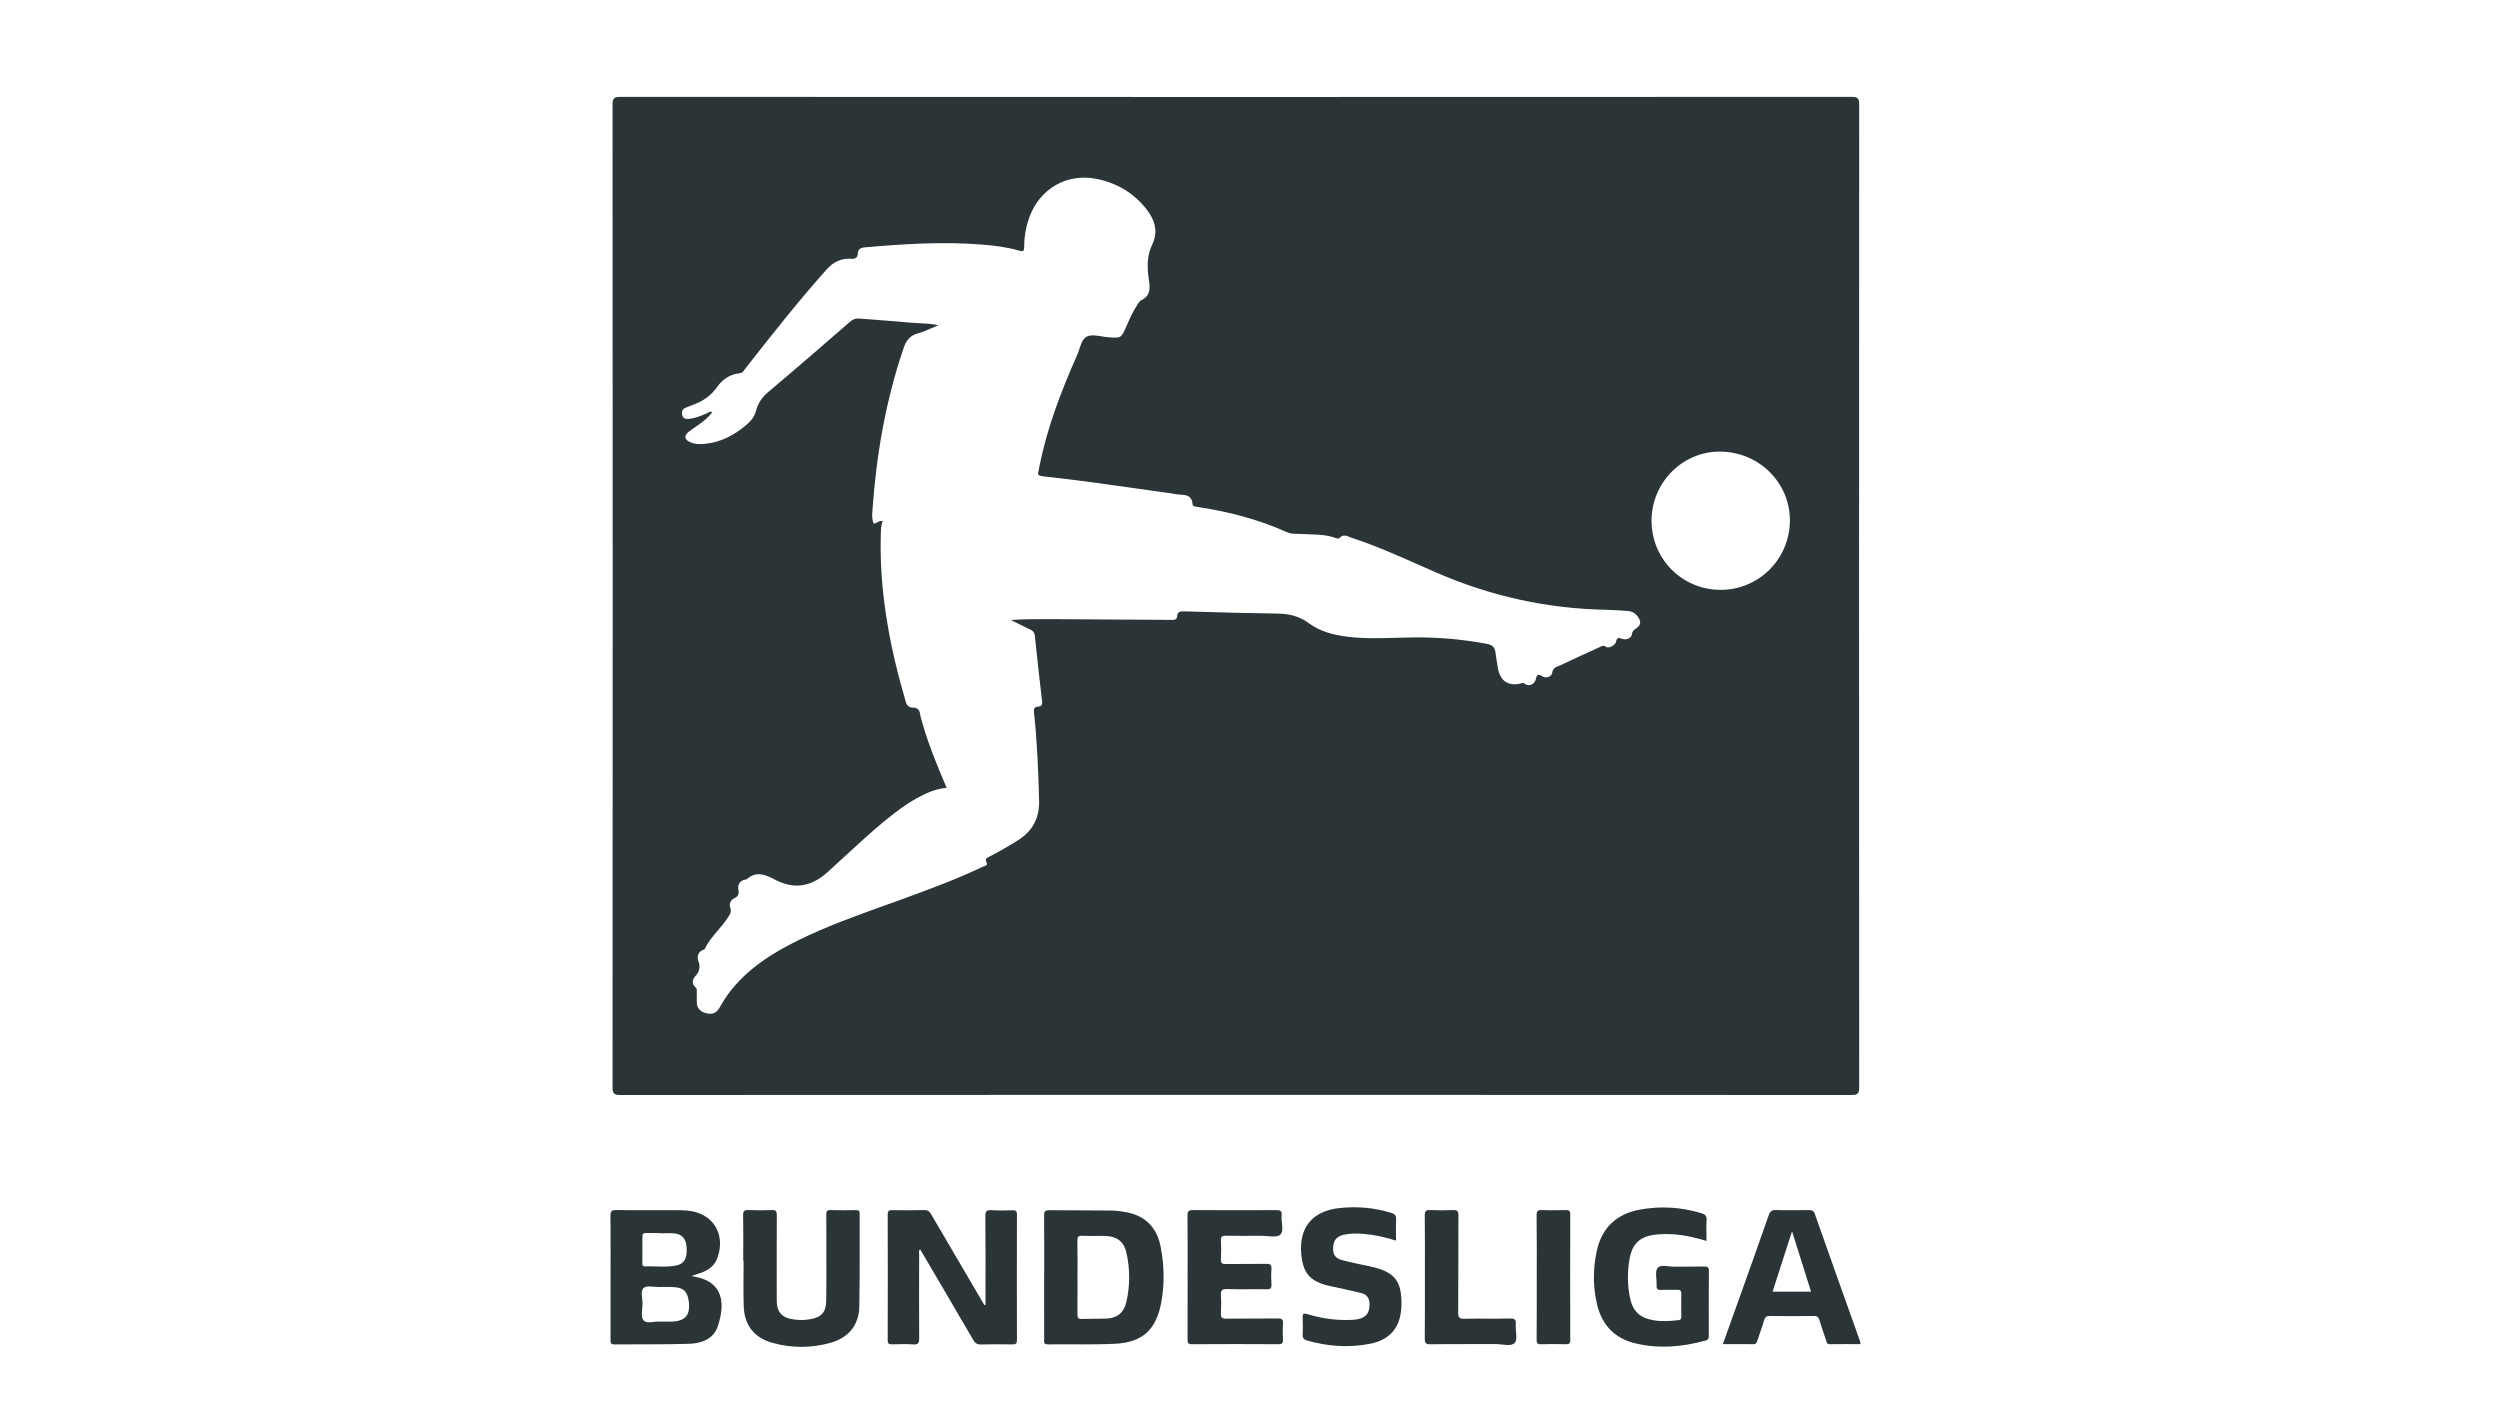
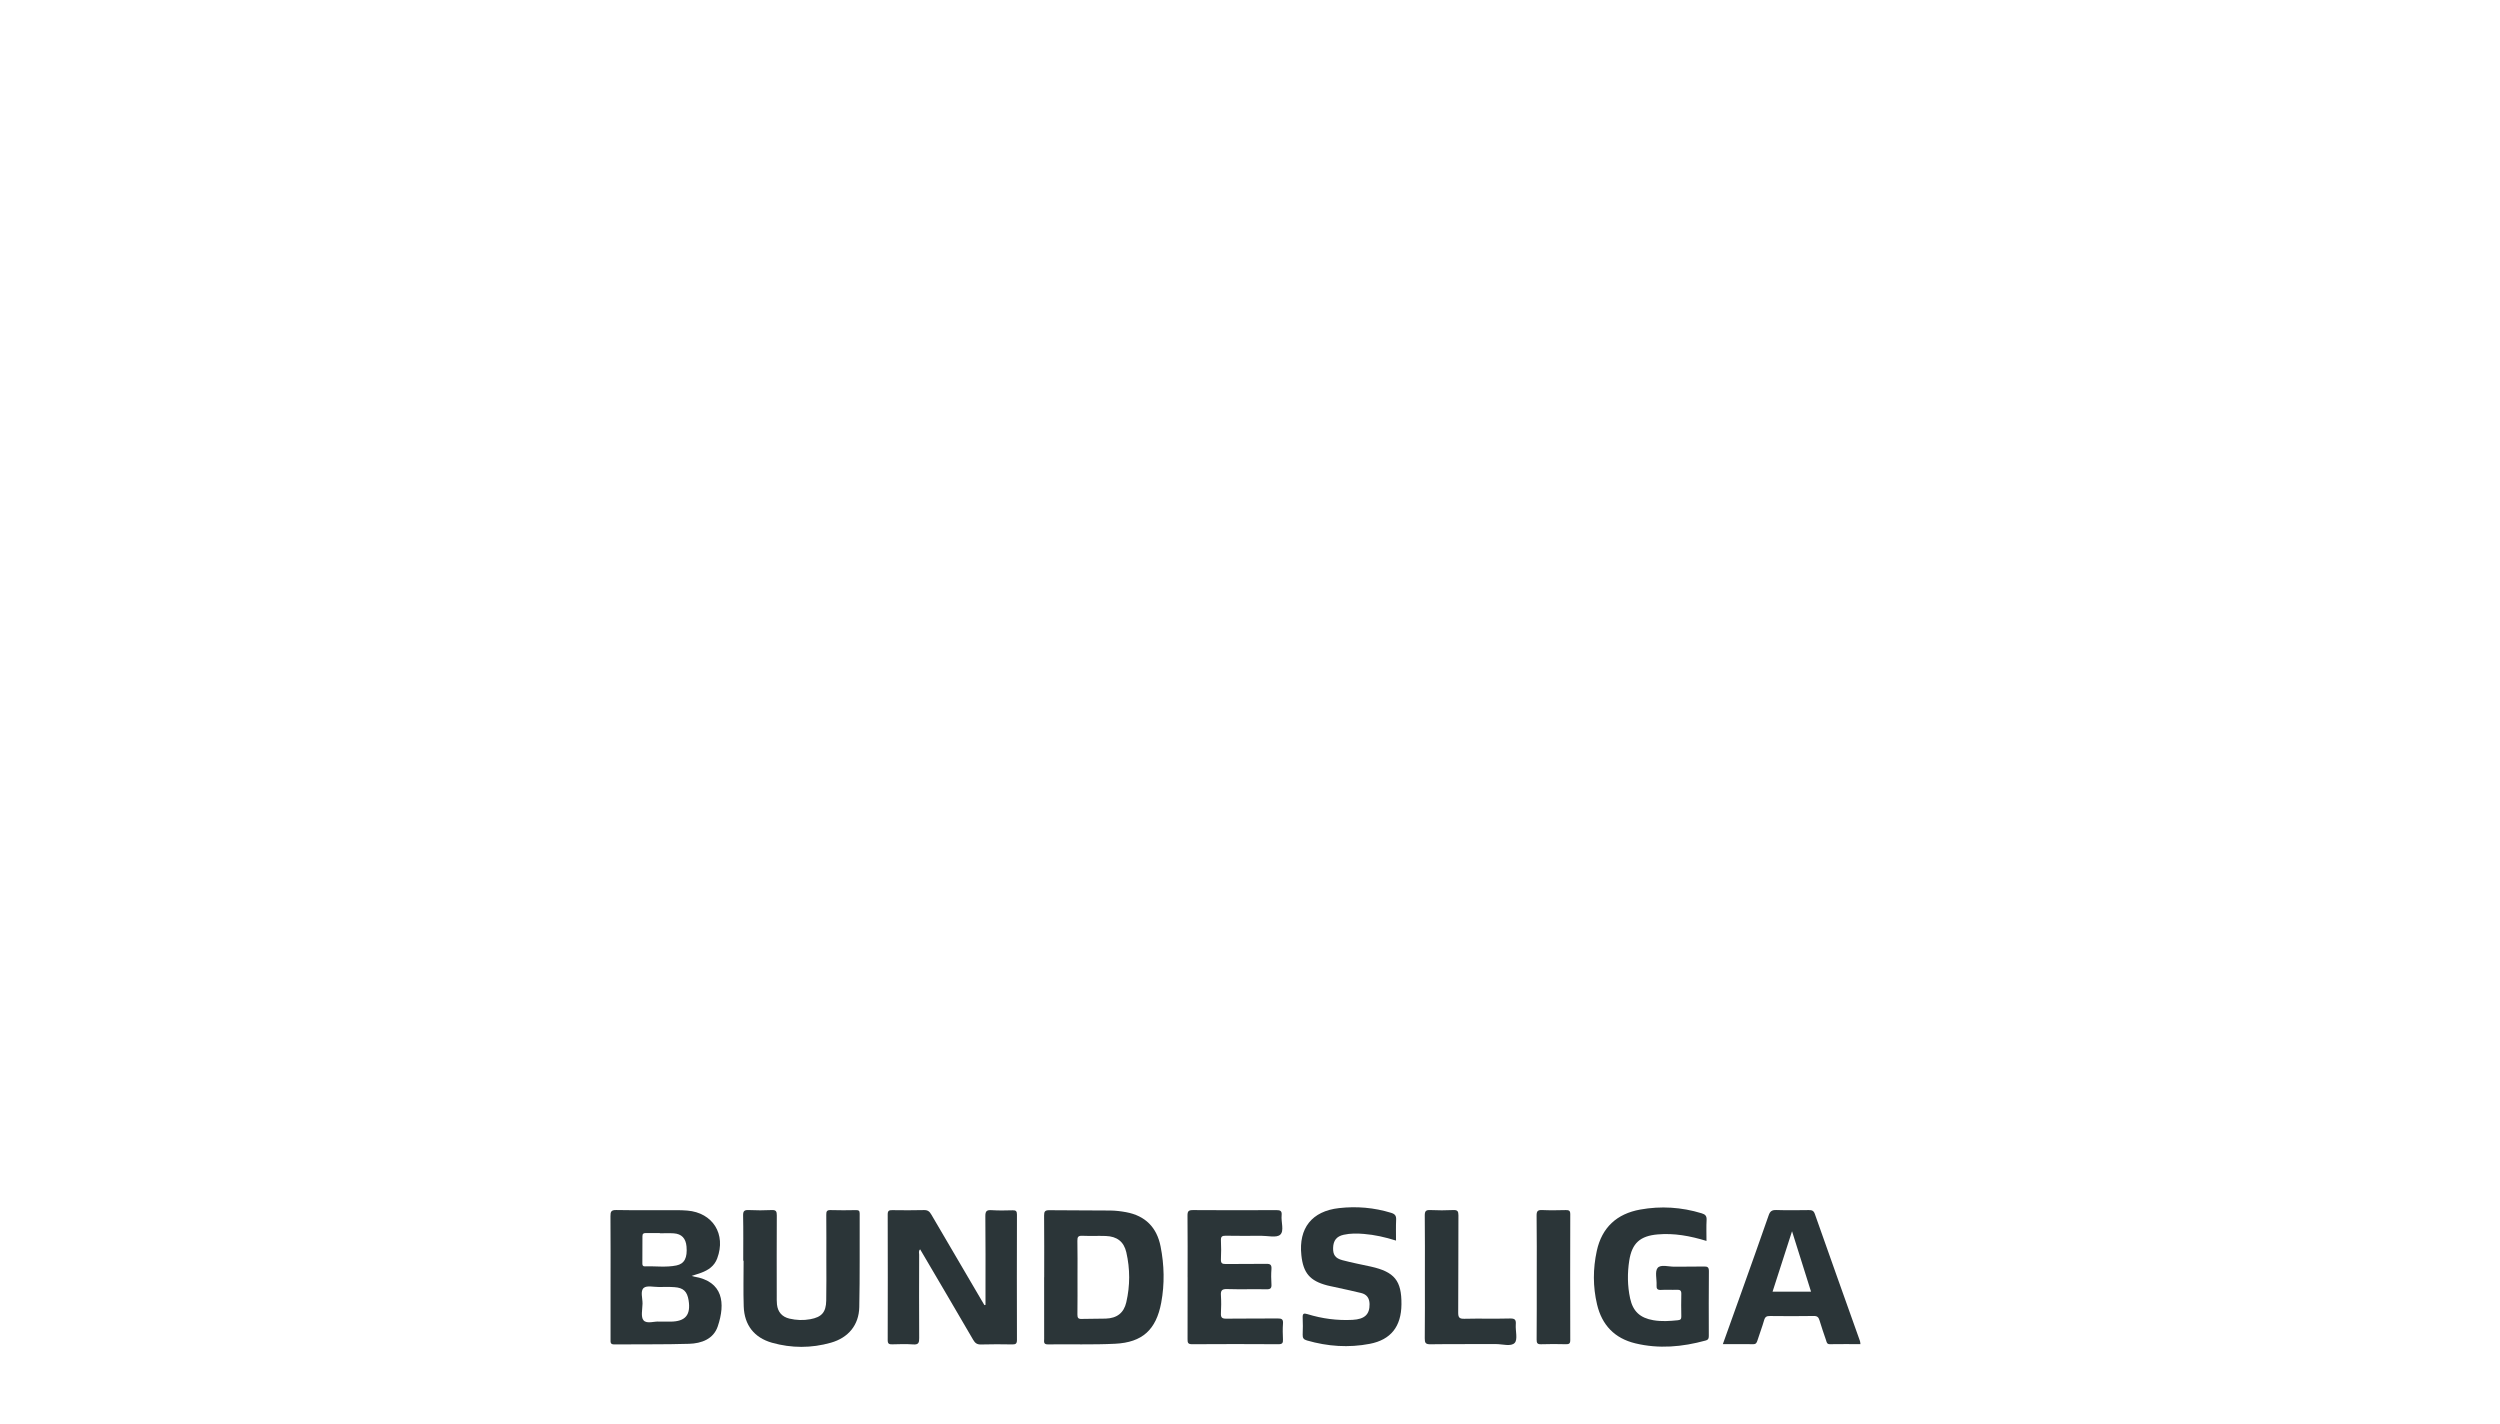
<svg xmlns="http://www.w3.org/2000/svg" width="86" height="49" viewBox="0 0 86 49" fill="none">
  <path d="M33.901 44.888V44.484C33.901 43.602 33.906 42.719 33.896 41.837C33.894 41.658 33.947 41.618 34.115 41.63C34.354 41.645 34.595 41.641 34.836 41.634C34.951 41.63 34.983 41.668 34.983 41.783C34.979 43.219 34.979 44.656 34.983 46.092C34.984 46.222 34.939 46.251 34.82 46.248C34.463 46.242 34.106 46.239 33.749 46.25C33.613 46.254 33.544 46.205 33.478 46.091C32.875 45.054 32.266 44.02 31.653 42.977C31.59 43.036 31.619 43.104 31.619 43.162C31.616 44.117 31.614 45.072 31.62 46.028C31.622 46.188 31.597 46.263 31.412 46.248C31.173 46.23 30.931 46.239 30.691 46.245C30.584 46.248 30.537 46.226 30.537 46.103C30.541 44.66 30.541 43.215 30.537 41.772C30.537 41.649 30.585 41.627 30.692 41.629C31.056 41.633 31.42 41.637 31.784 41.627C31.914 41.623 31.976 41.675 32.037 41.78C32.608 42.761 33.183 43.738 33.758 44.717C33.793 44.777 33.828 44.836 33.864 44.896C33.876 44.893 33.888 44.89 33.901 44.888Z" fill="#2B3538" />
  <path d="M23.877 43.915C23.863 43.912 23.85 43.907 23.794 43.891C23.933 43.845 24.03 43.817 24.124 43.782C24.37 43.69 24.574 43.552 24.672 43.289C24.983 42.458 24.522 41.717 23.644 41.644C23.52 41.633 23.396 41.631 23.273 41.63C22.581 41.629 21.889 41.637 21.198 41.625C21.022 41.622 20.999 41.685 21 41.838C21.007 42.654 21.003 43.47 21.003 44.286C21.003 44.884 21.003 45.481 21.003 46.079C21.003 46.169 20.99 46.249 21.129 46.248C21.988 46.239 22.848 46.254 23.706 46.227C24.128 46.214 24.543 46.066 24.691 45.627C24.959 44.833 24.881 44.082 23.877 43.915ZM22.1 42.526C22.099 42.437 22.141 42.416 22.22 42.417C22.38 42.42 22.539 42.418 22.699 42.418V42.425C22.859 42.425 23.02 42.416 23.179 42.427C23.449 42.446 23.591 42.599 23.616 42.878C23.65 43.265 23.548 43.475 23.267 43.532C22.909 43.605 22.543 43.55 22.181 43.563C22.113 43.566 22.097 43.523 22.097 43.465C22.099 43.152 22.102 42.839 22.1 42.526ZM23.07 45.464C22.953 45.465 22.837 45.464 22.685 45.464C22.52 45.442 22.252 45.555 22.137 45.418C22.038 45.302 22.099 45.043 22.103 44.848C22.107 44.66 22.019 44.413 22.144 44.304C22.251 44.213 22.491 44.275 22.672 44.273C22.847 44.271 23.022 44.266 23.197 44.278C23.508 44.298 23.638 44.424 23.688 44.731C23.768 45.234 23.579 45.459 23.07 45.464Z" fill="#2B3538" />
  <path d="M39.924 42.877C39.795 42.224 39.399 41.821 38.738 41.699C38.56 41.666 38.377 41.644 38.196 41.642C37.496 41.633 36.797 41.641 36.097 41.631C35.95 41.629 35.916 41.674 35.917 41.815C35.924 42.522 35.92 43.229 35.92 43.937H35.918C35.918 44.644 35.918 45.351 35.919 46.059C35.919 46.148 35.886 46.249 36.046 46.247C36.819 46.237 37.592 46.263 38.363 46.225C39.3 46.178 39.772 45.742 39.946 44.812C40.066 44.168 40.051 43.519 39.924 42.877ZM38.745 44.796C38.66 45.167 38.421 45.347 38.04 45.36C37.764 45.37 37.486 45.361 37.209 45.371C37.092 45.376 37.062 45.333 37.063 45.221C37.069 44.791 37.066 44.36 37.066 43.929C37.066 43.499 37.071 43.098 37.062 42.682C37.059 42.549 37.094 42.505 37.231 42.511C37.501 42.523 37.771 42.509 38.04 42.518C38.424 42.532 38.661 42.711 38.746 43.082C38.876 43.651 38.876 44.227 38.745 44.796Z" fill="#2B3538" />
  <path d="M58.703 42.688C58.138 42.515 57.59 42.414 57.023 42.464C56.423 42.516 56.142 42.763 56.047 43.359C55.979 43.793 55.983 44.232 56.076 44.664C56.173 45.112 56.42 45.337 56.872 45.415C57.156 45.465 57.438 45.445 57.721 45.416C57.821 45.406 57.838 45.367 57.837 45.28C57.832 45.025 57.83 44.769 57.837 44.514C57.841 44.397 57.798 44.363 57.686 44.368C57.504 44.376 57.321 44.362 57.14 44.373C57.01 44.38 56.979 44.331 56.986 44.212C56.998 44.009 56.921 43.744 57.021 43.618C57.127 43.486 57.403 43.578 57.604 43.574C57.939 43.568 58.275 43.576 58.61 43.568C58.735 43.565 58.788 43.587 58.786 43.732C58.778 44.468 58.782 45.205 58.783 45.941C58.783 46.027 58.779 46.086 58.671 46.115C57.872 46.334 57.068 46.408 56.255 46.211C55.543 46.039 55.107 45.583 54.939 44.874C54.794 44.263 54.796 43.647 54.929 43.033C55.105 42.221 55.622 41.754 56.423 41.609C57.135 41.48 57.843 41.525 58.539 41.738C58.662 41.775 58.714 41.83 58.707 41.965C58.694 42.197 58.703 42.431 58.703 42.688Z" fill="#2B3538" />
  <path d="M25.567 43.368C25.567 42.85 25.574 42.332 25.563 41.815C25.559 41.655 25.61 41.619 25.759 41.626C26.021 41.638 26.284 41.639 26.546 41.626C26.697 41.618 26.723 41.675 26.722 41.812C26.717 42.73 26.719 43.649 26.72 44.568C26.72 44.67 26.717 44.773 26.728 44.874C26.756 45.134 26.905 45.302 27.159 45.361C27.395 45.416 27.635 45.425 27.874 45.381C28.265 45.309 28.414 45.144 28.422 44.745C28.432 44.271 28.426 43.797 28.426 43.322C28.426 42.812 28.429 42.301 28.424 41.791C28.423 41.678 28.439 41.622 28.573 41.627C28.864 41.637 29.157 41.633 29.448 41.628C29.54 41.627 29.574 41.651 29.573 41.749C29.568 42.821 29.582 43.894 29.559 44.965C29.546 45.583 29.183 46.018 28.583 46.189C27.91 46.38 27.229 46.38 26.556 46.19C25.945 46.016 25.606 45.582 25.584 44.944C25.566 44.419 25.58 43.894 25.58 43.369C25.576 43.369 25.571 43.369 25.567 43.369L25.567 43.368Z" fill="#2B3538" />
  <path d="M63.984 46.135C63.465 44.676 62.943 43.219 62.43 41.759C62.387 41.639 62.323 41.627 62.22 41.627C61.849 41.631 61.477 41.637 61.105 41.625C60.957 41.621 60.891 41.664 60.842 41.807C60.54 42.679 60.228 43.547 59.918 44.417C59.704 45.018 59.488 45.618 59.266 46.238C59.628 46.238 59.969 46.235 60.31 46.24C60.405 46.241 60.43 46.193 60.455 46.115C60.529 45.88 60.619 45.649 60.687 45.411C60.72 45.297 60.775 45.269 60.887 45.271C61.39 45.277 61.892 45.278 62.395 45.27C62.514 45.268 62.559 45.314 62.59 45.417C62.659 45.647 62.737 45.873 62.815 46.1C62.837 46.164 62.84 46.242 62.947 46.24C63.295 46.234 63.642 46.238 63.999 46.238C63.992 46.191 63.993 46.161 63.984 46.135ZM60.976 44.434C61.196 43.752 61.413 43.078 61.646 42.355C61.875 43.083 62.086 43.752 62.3 44.434H60.976Z" fill="#2B3538" />
  <path d="M40.853 43.94C40.853 43.233 40.858 42.525 40.85 41.818C40.848 41.664 40.889 41.626 41.041 41.627C41.996 41.634 42.95 41.633 43.905 41.628C44.043 41.627 44.103 41.655 44.088 41.806C44.064 42.035 44.184 42.343 44.039 42.474C43.913 42.588 43.611 42.51 43.386 42.511C42.978 42.514 42.57 42.516 42.162 42.509C42.042 42.508 41.994 42.537 42 42.666C42.01 42.885 42.01 43.104 42 43.322C41.995 43.446 42.034 43.484 42.159 43.482C42.625 43.475 43.092 43.485 43.558 43.476C43.702 43.473 43.748 43.512 43.738 43.656C43.725 43.831 43.726 44.007 43.738 44.181C43.747 44.319 43.7 44.354 43.566 44.351C43.114 44.343 42.662 44.358 42.211 44.344C42.031 44.338 41.988 44.398 42 44.564C42.013 44.768 42.011 44.973 42 45.177C41.993 45.317 42.032 45.364 42.181 45.362C42.771 45.353 43.361 45.362 43.951 45.355C44.087 45.354 44.147 45.378 44.135 45.531C44.121 45.712 44.126 45.895 44.134 46.077C44.139 46.193 44.116 46.241 43.983 46.241C42.992 46.235 42.001 46.234 41.01 46.241C40.86 46.243 40.851 46.182 40.852 46.063C40.856 45.355 40.854 44.648 40.854 43.941L40.853 43.94Z" fill="#2B3538" />
  <path d="M48.023 42.676C47.649 42.558 47.288 42.477 46.917 42.447C46.684 42.427 46.451 42.425 46.222 42.476C45.977 42.531 45.867 42.673 45.859 42.926C45.852 43.163 45.931 43.285 46.181 43.351C46.503 43.437 46.832 43.499 47.159 43.571C47.972 43.753 48.217 44.056 48.21 44.868C48.204 45.629 47.848 46.088 47.12 46.228C46.393 46.368 45.671 46.318 44.959 46.112C44.845 46.079 44.808 46.028 44.812 45.914C44.82 45.718 44.821 45.52 44.812 45.324C44.807 45.187 44.847 45.166 44.976 45.206C45.481 45.362 45.999 45.43 46.527 45.403C46.946 45.381 47.119 45.214 47.113 44.86C47.109 44.656 47.017 44.526 46.822 44.479C46.512 44.404 46.199 44.338 45.887 44.269C45.809 44.251 45.73 44.238 45.653 44.217C45.061 44.061 44.832 43.792 44.767 43.181C44.668 42.248 45.129 41.664 46.061 41.559C46.668 41.49 47.266 41.541 47.854 41.721C47.994 41.764 48.033 41.826 48.027 41.963C48.016 42.189 48.023 42.416 48.023 42.676Z" fill="#2B3538" />
  <path d="M49.016 43.938C49.016 43.231 49.021 42.524 49.012 41.817C49.01 41.663 49.051 41.618 49.204 41.626C49.466 41.639 49.729 41.638 49.99 41.626C50.136 41.619 50.17 41.666 50.17 41.807C50.164 42.922 50.17 44.037 50.162 45.152C50.161 45.322 50.202 45.37 50.374 45.366C50.898 45.353 51.422 45.37 51.946 45.356C52.118 45.352 52.155 45.405 52.143 45.562C52.127 45.779 52.216 46.073 52.107 46.194C51.981 46.333 51.683 46.235 51.46 46.236C50.71 46.241 49.96 46.232 49.21 46.243C49.038 46.246 49.01 46.193 49.012 46.037C49.02 45.337 49.016 44.638 49.016 43.938Z" fill="#2B3538" />
  <path d="M52.864 43.937C52.864 43.23 52.869 42.522 52.859 41.815C52.857 41.657 52.905 41.619 53.054 41.626C53.324 41.638 53.594 41.633 53.863 41.627C53.967 41.626 54.018 41.642 54.017 41.767C54.013 43.211 54.013 44.655 54.017 46.099C54.018 46.22 53.975 46.243 53.867 46.241C53.583 46.234 53.298 46.232 53.014 46.242C52.886 46.246 52.859 46.202 52.86 46.081C52.866 45.367 52.864 44.652 52.864 43.937Z" fill="#2B3538" />
-   <path fill-rule="evenodd" clip-rule="evenodd" d="M39.675 37.663C40.622 37.663 41.568 37.663 42.514 37.663C43.461 37.663 44.407 37.663 45.353 37.663C51.464 37.663 57.575 37.663 63.686 37.668C63.906 37.669 63.956 37.617 63.956 37.398C63.95 26.132 63.95 14.867 63.956 3.602C63.956 3.382 63.905 3.332 63.685 3.332C49.571 3.338 35.456 3.338 21.342 3.332C21.121 3.332 21.072 3.385 21.072 3.603C21.078 14.868 21.078 26.134 21.072 37.399C21.072 37.62 21.124 37.668 21.343 37.668C27.454 37.663 33.565 37.663 39.675 37.663ZM31.693 24.74C31.91 25.543 32.226 26.309 32.565 27.102C32.312 27.123 32.09 27.192 31.878 27.287C31.341 27.528 30.874 27.876 30.424 28.247C29.965 28.625 29.529 29.028 29.092 29.43L29.092 29.43C28.885 29.621 28.678 29.811 28.47 30C27.899 30.512 27.32 30.604 26.663 30.261C26.326 30.085 26.013 29.951 25.682 30.25C25.674 30.258 25.66 30.258 25.646 30.258C25.637 30.258 25.628 30.258 25.62 30.26C25.445 30.302 25.364 30.441 25.403 30.623C25.427 30.74 25.391 30.843 25.28 30.889C25.127 30.951 25.078 31.108 25.116 31.205C25.176 31.36 25.112 31.455 25.044 31.555C25.035 31.568 25.026 31.582 25.017 31.595C24.921 31.744 24.806 31.878 24.691 32.012C24.526 32.204 24.362 32.397 24.252 32.629C24.238 32.658 24.213 32.667 24.183 32.678L24.17 32.683C24.023 32.74 23.963 32.919 24.027 33.069C24.099 33.237 24.055 33.427 23.959 33.532C23.805 33.701 23.778 33.826 23.94 33.982C23.975 34.016 23.972 34.053 23.969 34.089C23.968 34.101 23.968 34.112 23.968 34.123C23.971 34.2 23.97 34.277 23.97 34.353C23.97 34.394 23.969 34.434 23.97 34.474C23.97 34.681 24.092 34.799 24.274 34.85C24.465 34.904 24.632 34.871 24.743 34.678C24.845 34.501 24.951 34.325 25.073 34.163C25.69 33.344 26.527 32.808 27.429 32.361C28.405 31.877 29.429 31.509 30.452 31.142C30.626 31.08 30.801 31.017 30.975 30.954C31.932 30.607 32.886 30.253 33.807 29.817C33.82 29.811 33.835 29.806 33.85 29.801C33.912 29.781 33.984 29.758 33.936 29.663C33.877 29.545 33.941 29.514 34.013 29.48L34.013 29.48C34.024 29.475 34.035 29.469 34.046 29.463C34.375 29.291 34.697 29.107 35.012 28.91C35.52 28.591 35.761 28.144 35.745 27.539C35.718 26.525 35.679 25.512 35.569 24.504C35.557 24.389 35.576 24.321 35.701 24.31C35.81 24.301 35.865 24.267 35.849 24.131C35.758 23.379 35.678 22.625 35.599 21.871C35.588 21.762 35.542 21.703 35.446 21.659C35.283 21.583 35.123 21.502 34.962 21.422C34.899 21.39 34.836 21.358 34.772 21.326C35.269 21.297 35.755 21.295 36.24 21.298C37.588 21.305 38.937 21.314 40.286 21.324L40.296 21.324C40.392 21.325 40.484 21.326 40.494 21.199C40.506 21.04 40.598 21.027 40.733 21.031L41.01 21.038C41.988 21.067 42.967 21.095 43.946 21.107C44.34 21.111 44.699 21.198 45.013 21.43C45.414 21.727 45.871 21.843 46.355 21.903C46.914 21.973 47.474 21.956 48.034 21.94C48.217 21.935 48.4 21.93 48.583 21.927C49.446 21.917 50.3 21.988 51.148 22.148C51.325 22.181 51.422 22.258 51.444 22.438C51.468 22.626 51.497 22.813 51.531 23C51.609 23.426 51.885 23.608 52.301 23.516C52.312 23.513 52.323 23.509 52.333 23.505C52.368 23.492 52.401 23.48 52.454 23.523C52.592 23.635 52.803 23.533 52.835 23.356C52.861 23.215 52.915 23.17 53.051 23.262C53.199 23.363 53.383 23.253 53.392 23.16C53.41 22.989 53.513 22.949 53.617 22.91C53.642 22.9 53.666 22.891 53.69 22.879C54.118 22.675 54.55 22.479 54.982 22.282L54.983 22.282L55.017 22.266C55.028 22.261 55.038 22.256 55.049 22.25C55.109 22.22 55.167 22.19 55.251 22.253C55.339 22.319 55.57 22.193 55.592 22.076C55.617 21.939 55.669 21.922 55.793 21.974C55.944 22.035 56.122 21.943 56.134 21.834C56.147 21.713 56.21 21.669 56.275 21.624C56.287 21.615 56.3 21.607 56.312 21.597C56.444 21.497 56.448 21.386 56.369 21.255C56.284 21.114 56.162 21.03 55.998 21.018L55.972 21.016C55.733 20.999 55.495 20.982 55.256 20.977C53.222 20.939 51.274 20.509 49.409 19.696C49.222 19.615 49.037 19.532 48.851 19.45L48.851 19.45C48.086 19.111 47.321 18.772 46.525 18.51C46.497 18.501 46.469 18.489 46.441 18.478L46.441 18.478C46.319 18.427 46.193 18.375 46.069 18.515C46.054 18.532 45.998 18.526 45.967 18.514C45.665 18.399 45.352 18.39 45.038 18.38C44.937 18.377 44.836 18.374 44.736 18.367C44.696 18.364 44.655 18.364 44.615 18.364C44.503 18.362 44.391 18.361 44.284 18.313C43.289 17.862 42.241 17.596 41.165 17.433L41.152 17.431C41.088 17.422 41.028 17.413 41.022 17.331C41.004 17.075 40.834 17.023 40.618 17.017C40.541 17.015 40.464 17.002 40.387 16.988L40.387 16.988L40.387 16.988C40.349 16.981 40.31 16.974 40.272 16.969C39.973 16.927 39.674 16.885 39.375 16.843L39.375 16.843C38.21 16.677 37.046 16.512 35.876 16.385C35.732 16.369 35.675 16.335 35.728 16.189C35.739 16.159 35.743 16.127 35.747 16.095C35.75 16.076 35.752 16.058 35.756 16.039C36.022 14.711 36.503 13.455 37.05 12.222C37.079 12.158 37.103 12.085 37.127 12.012C37.186 11.832 37.246 11.65 37.383 11.58C37.52 11.511 37.709 11.541 37.896 11.57L37.896 11.57C37.968 11.582 38.041 11.594 38.11 11.599L38.119 11.6C38.565 11.636 38.567 11.636 38.745 11.231L38.751 11.217C38.854 10.981 38.957 10.746 39.097 10.529C39.107 10.514 39.117 10.498 39.127 10.481C39.164 10.419 39.203 10.354 39.258 10.328C39.595 10.169 39.562 9.897 39.519 9.604C39.458 9.203 39.453 8.796 39.632 8.423C39.858 7.953 39.721 7.556 39.43 7.186C38.988 6.626 38.401 6.286 37.707 6.151C36.7 5.955 35.784 6.486 35.421 7.445C35.293 7.784 35.233 8.134 35.232 8.493C35.231 8.646 35.186 8.66 35.056 8.622C34.642 8.499 34.215 8.448 33.786 8.414C32.444 8.306 31.106 8.391 29.769 8.507C29.622 8.519 29.517 8.552 29.508 8.726C29.5 8.863 29.428 8.912 29.279 8.902C28.94 8.878 28.67 9.009 28.436 9.27C27.453 10.369 26.543 11.527 25.634 12.686C25.624 12.698 25.615 12.711 25.606 12.724C25.568 12.779 25.53 12.834 25.441 12.842C25.106 12.872 24.852 13.054 24.665 13.318C24.462 13.603 24.198 13.793 23.875 13.912C23.811 13.935 23.749 13.961 23.686 13.986L23.686 13.986C23.654 13.999 23.623 14.012 23.591 14.024C23.477 14.069 23.443 14.152 23.467 14.269C23.492 14.385 23.565 14.418 23.675 14.411C23.894 14.396 24.092 14.313 24.291 14.23L24.291 14.23L24.32 14.218C24.333 14.213 24.345 14.204 24.358 14.196C24.396 14.171 24.438 14.144 24.503 14.177C24.488 14.194 24.475 14.211 24.462 14.226L24.462 14.227C24.441 14.254 24.421 14.279 24.399 14.303C24.259 14.455 24.091 14.571 23.923 14.687L23.923 14.687L23.923 14.687C23.851 14.736 23.779 14.786 23.71 14.838C23.516 14.983 23.532 15.122 23.755 15.217C23.905 15.281 24.066 15.286 24.228 15.271C24.786 15.219 25.254 14.976 25.676 14.616C25.83 14.483 25.948 14.347 26.001 14.146C26.069 13.889 26.2 13.677 26.414 13.497C27.347 12.712 28.269 11.912 29.19 11.113L29.19 11.113L29.251 11.06C29.348 10.976 29.44 10.948 29.565 10.959C29.806 10.979 30.048 10.997 30.29 11.015L30.29 11.015L30.29 11.015C30.63 11.04 30.969 11.065 31.308 11.098C31.412 11.107 31.516 11.112 31.622 11.117C31.832 11.127 32.05 11.137 32.282 11.188C32.198 11.222 32.119 11.257 32.042 11.29C31.88 11.361 31.73 11.426 31.574 11.468C31.303 11.541 31.174 11.712 31.088 11.964C30.465 13.783 30.145 15.658 30.011 17.569C30 17.718 29.991 17.872 30.058 18.012C30.104 18.01 30.142 17.988 30.181 17.967C30.234 17.938 30.287 17.908 30.361 17.924C30.309 18.077 30.304 18.223 30.3 18.367C30.243 20.341 30.604 22.253 31.157 24.137C31.195 24.267 31.27 24.342 31.4 24.341C31.576 24.339 31.639 24.437 31.657 24.592C31.661 24.63 31.672 24.667 31.683 24.704C31.686 24.716 31.69 24.728 31.693 24.74ZM59.181 20.291C57.865 20.287 56.813 19.229 56.813 17.911C56.813 16.604 57.872 15.533 59.162 15.535C60.507 15.538 61.588 16.61 61.572 17.926C61.557 19.243 60.493 20.296 59.181 20.291Z" fill="#2B3538" />
</svg>